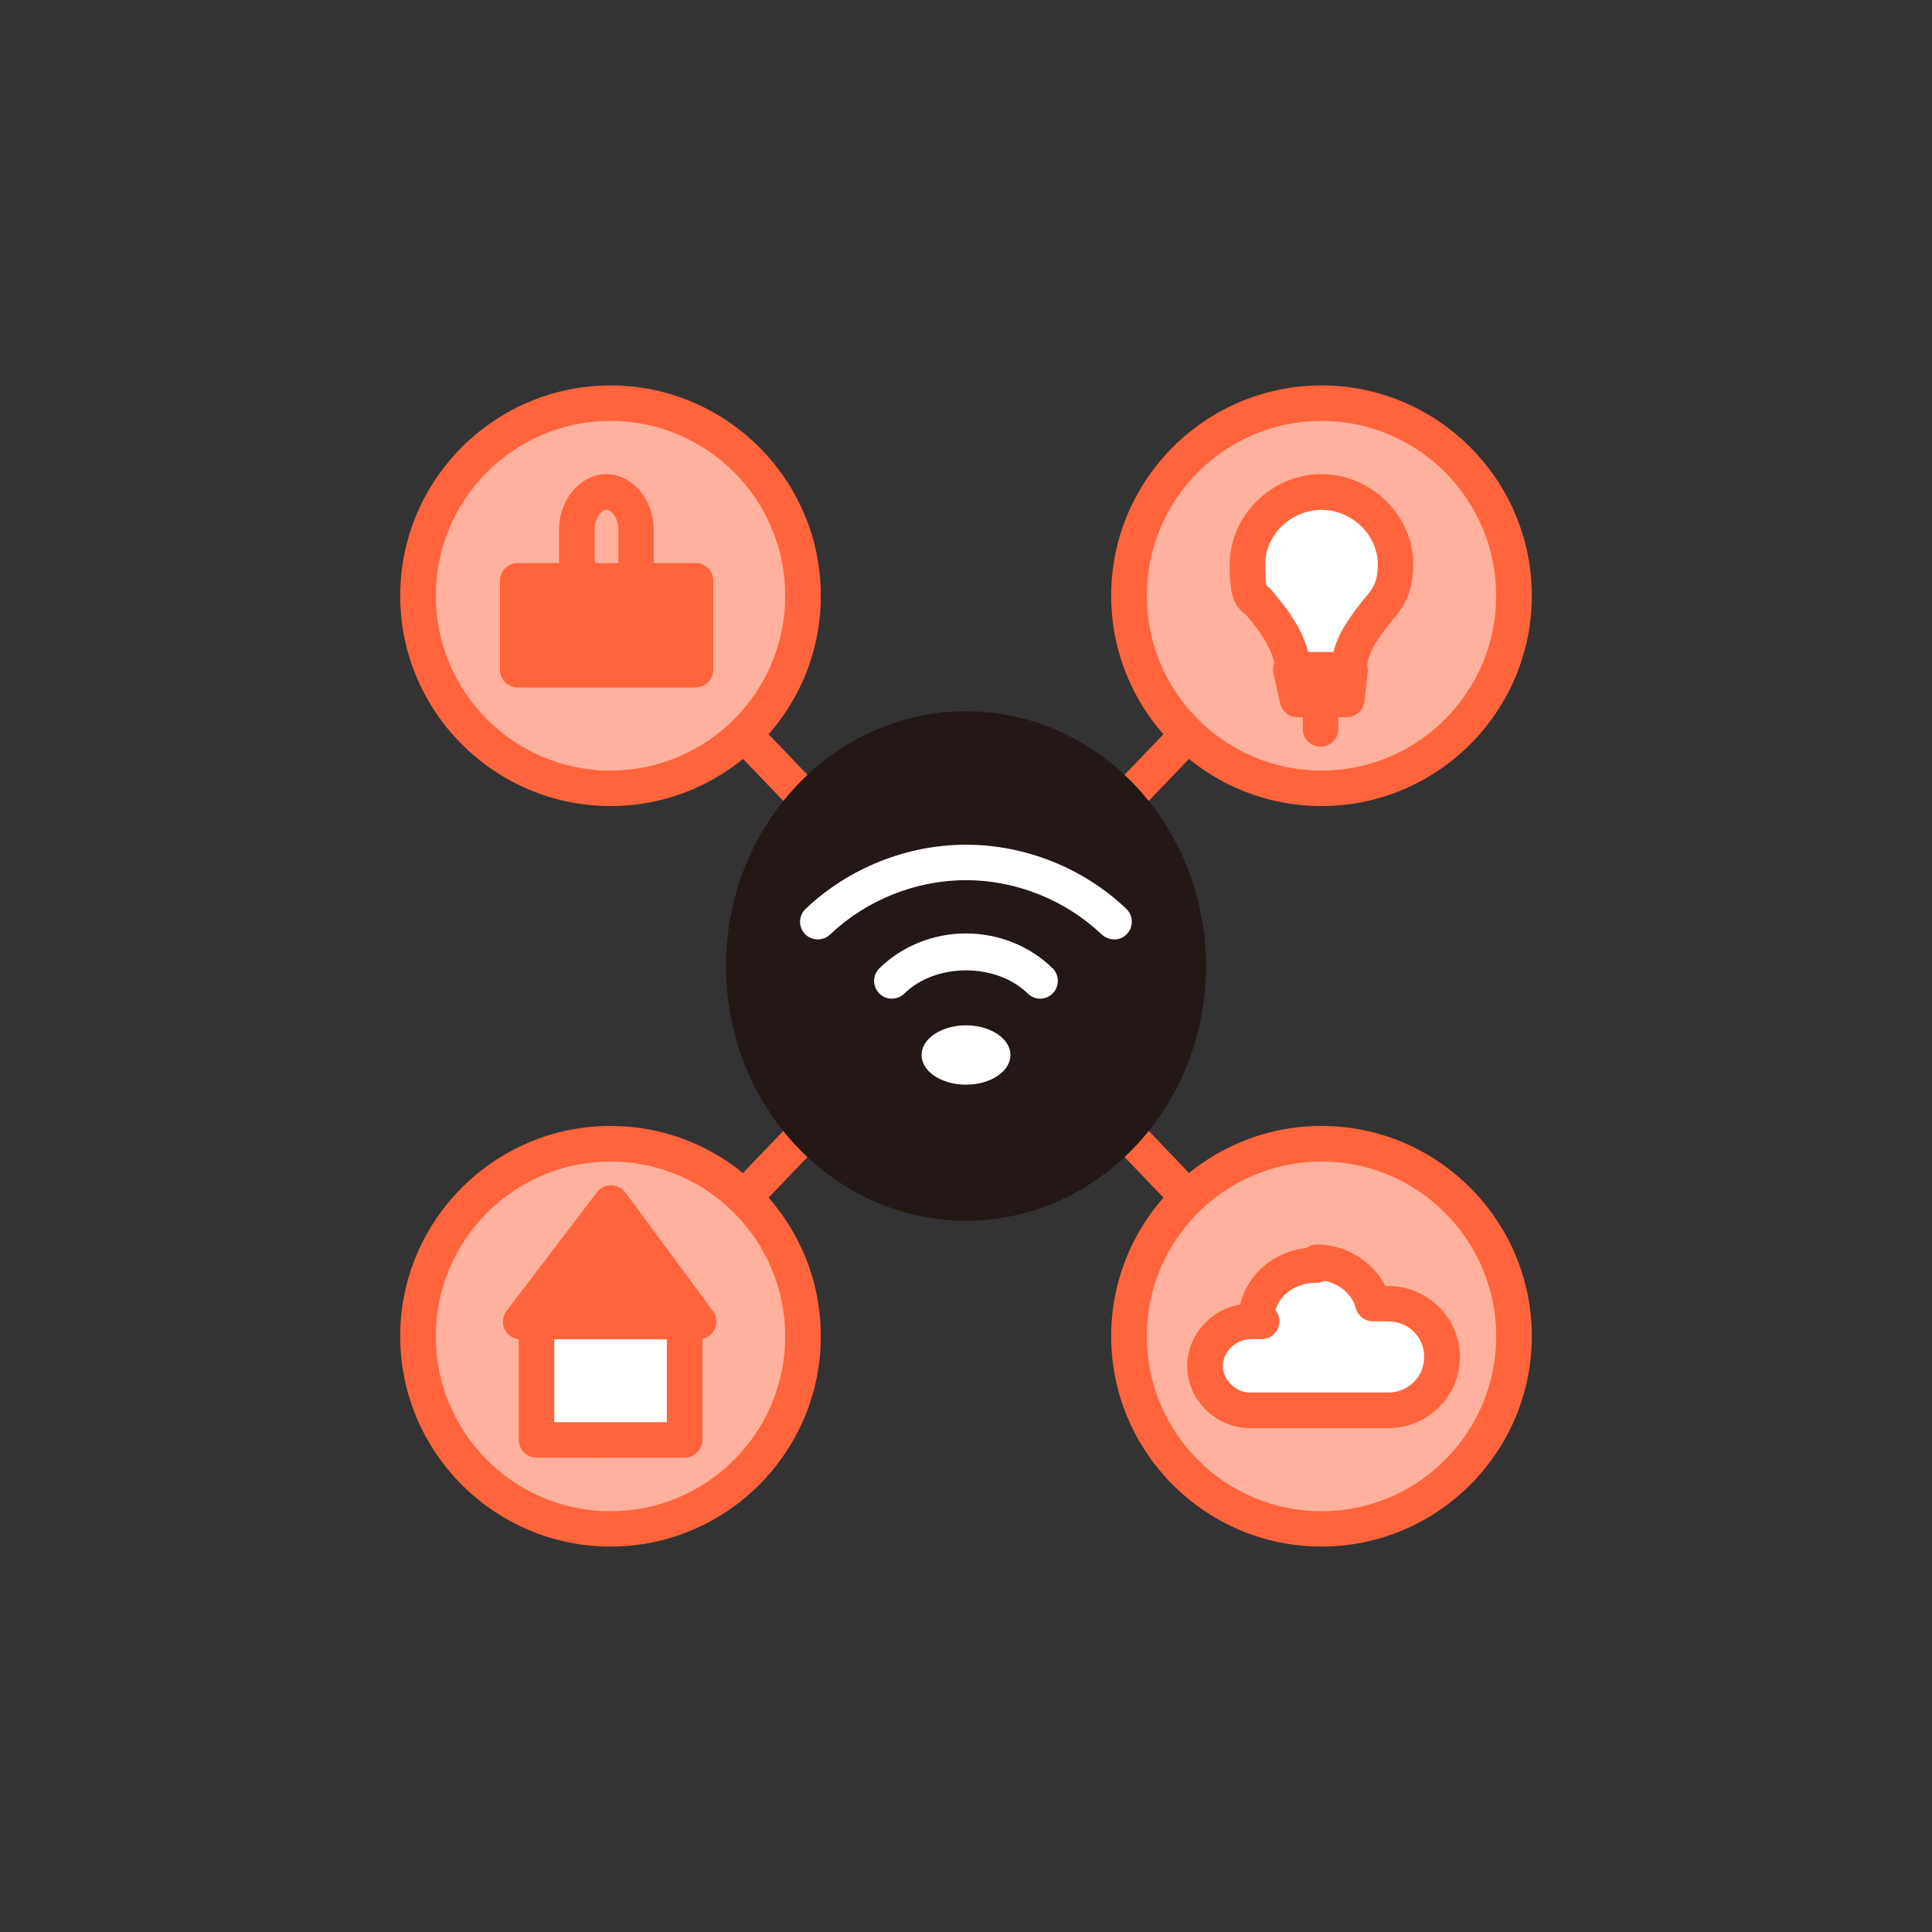
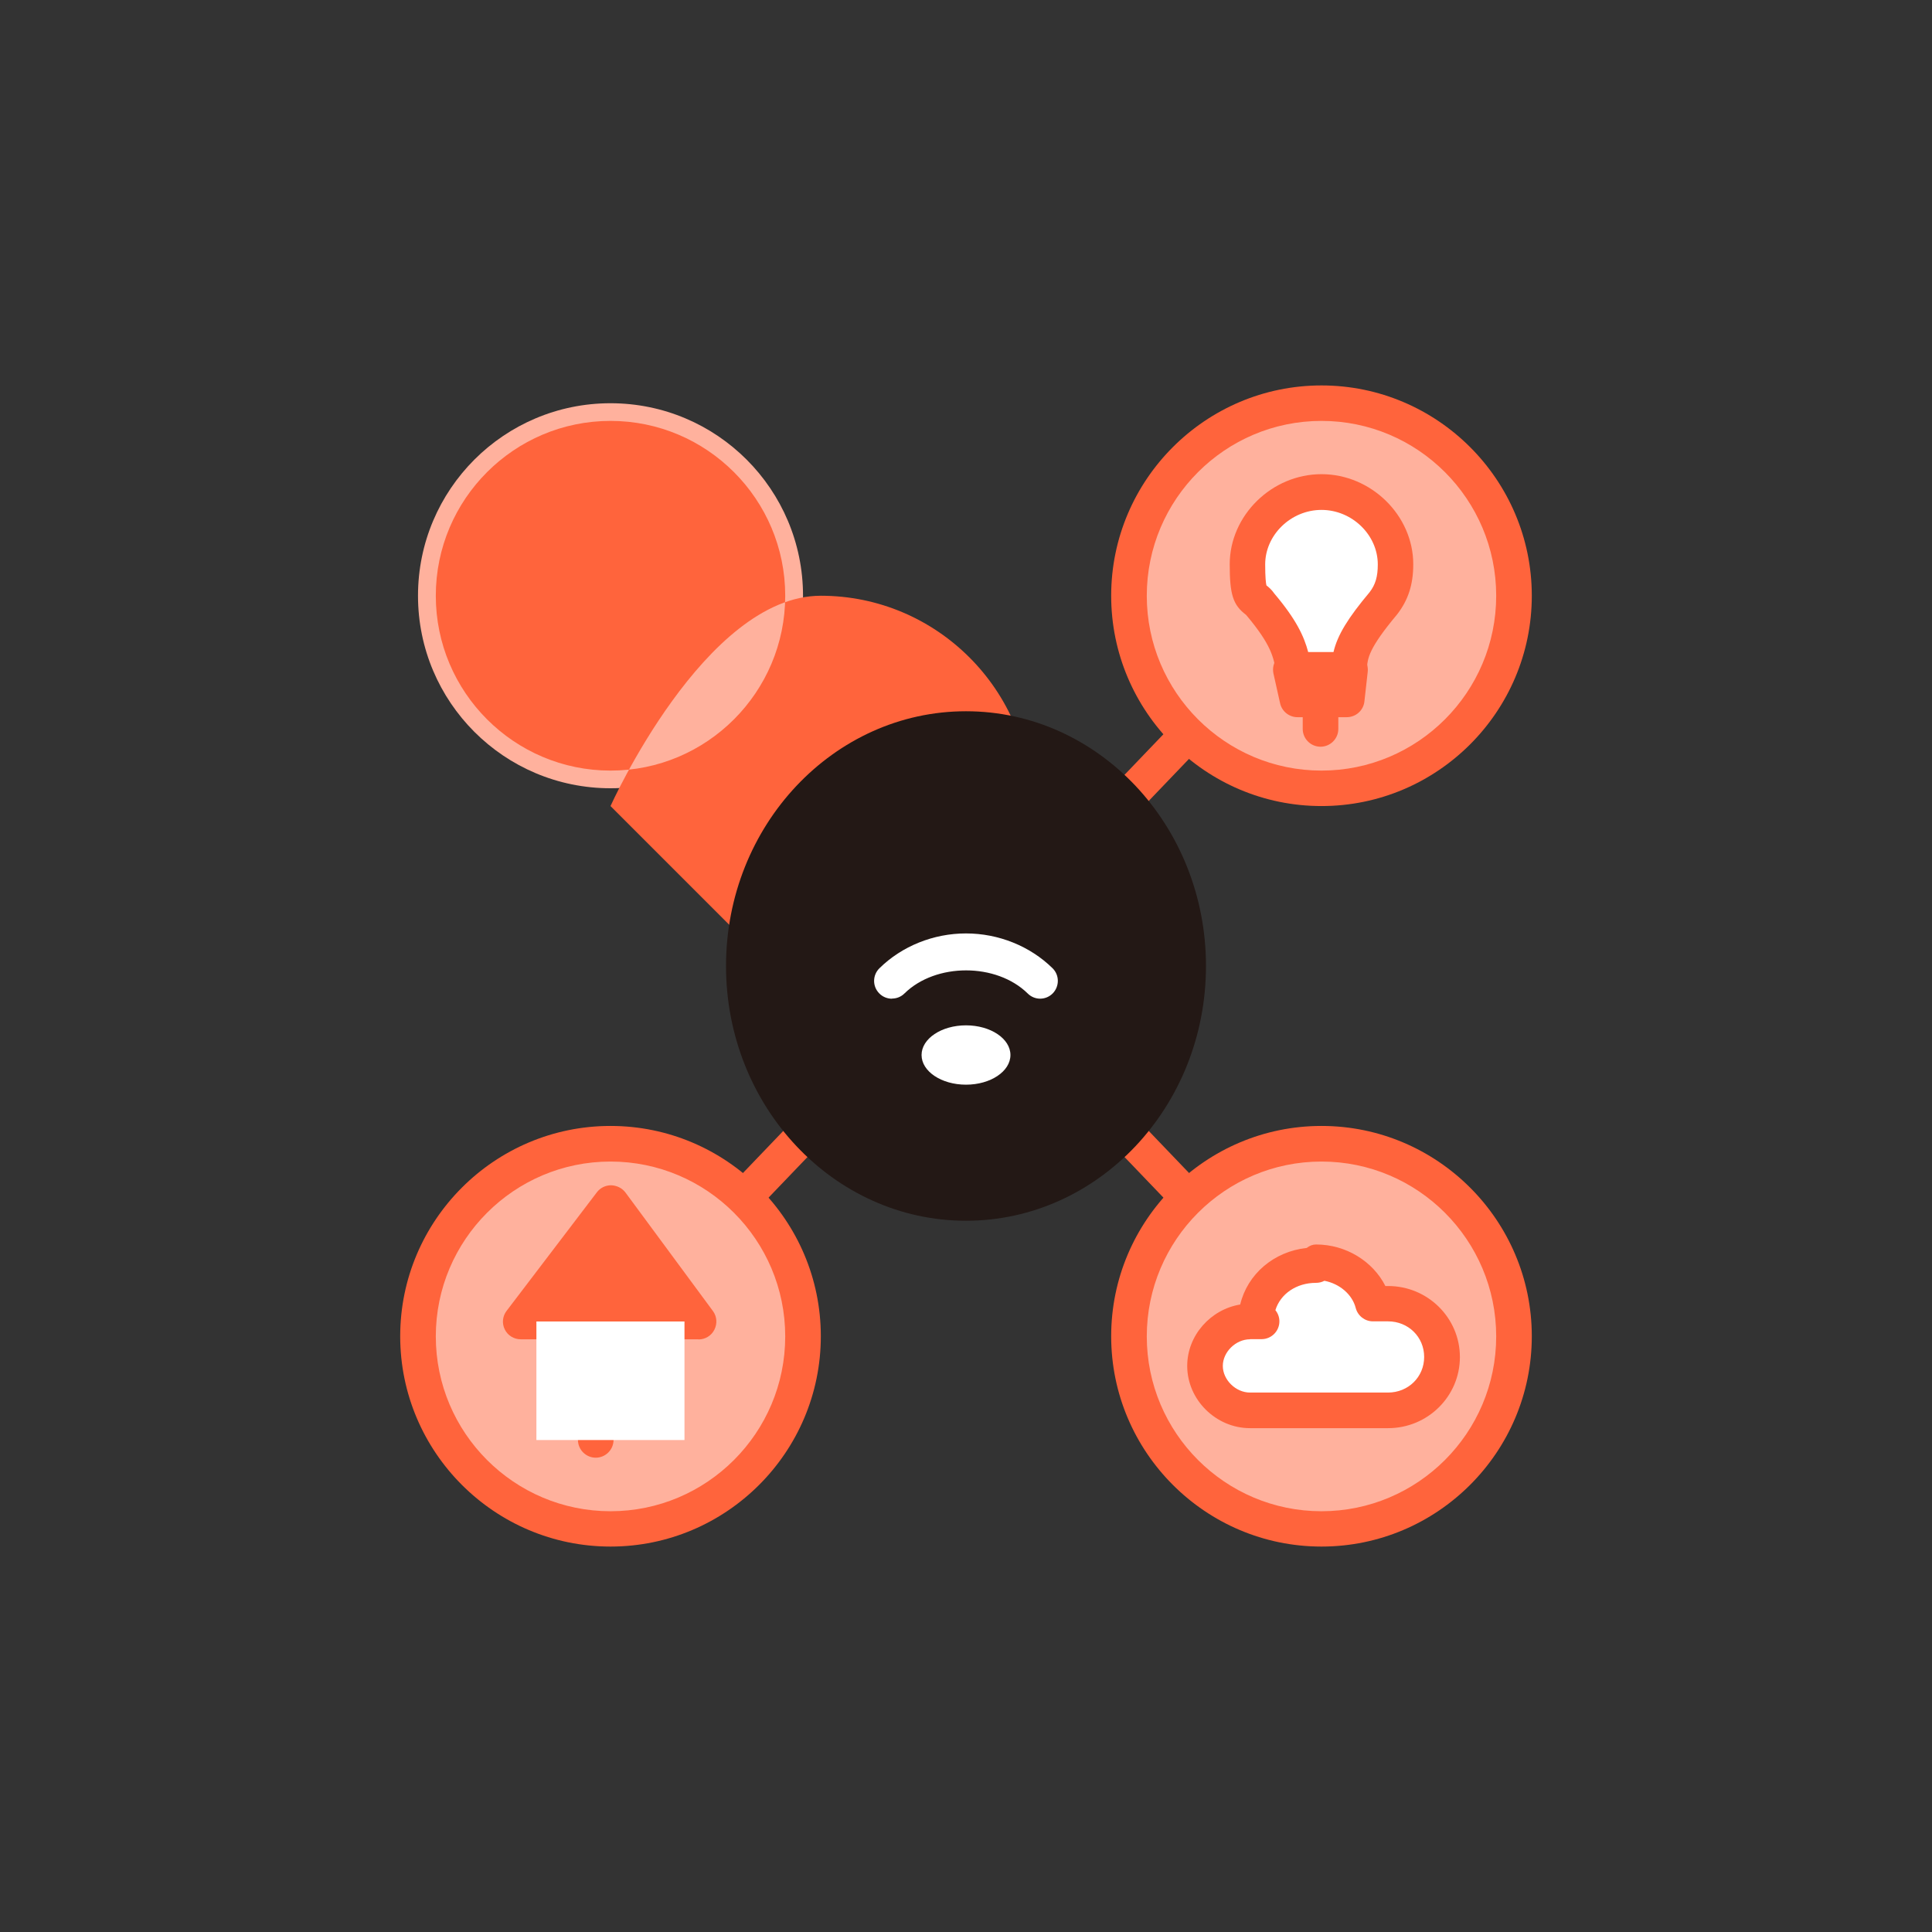
<svg xmlns="http://www.w3.org/2000/svg" id="_レイヤー_2" data-name="レイヤー 2" viewBox="0 0 140 140">
  <rect x="0" y="0" width="140" height="140" fill="#333333" stroke="none" />
  <defs>
    <style>
      .cls-1 {
        fill: none;
      }

      .cls-2, .cls-3 {
        fill-rule: evenodd;
      }

      .cls-2, .cls-4 {
        fill: #fff;
      }

      .cls-3, .cls-5 {
        fill: #ff643c;
      }

      .cls-6 {
        fill: #ffb19d;
      }

      .cls-7 {
        fill: #231815;
      }

      .cls-8 {
        clip-path: url(#clippath);
      }
    </style>
    <clipPath id="clippath">
      <rect class="cls-1" width="140" height="140" />
    </clipPath>
  </defs>
  <g id="_レイヤー_1-2" data-name="レイヤー 1">
    <g class="cls-8">
      <g>
        <path class="cls-5" d="M94.69,97.05c-.34,0-.68-.13-.93-.4l-49.37-51.52c-.49-.51-.47-1.33.04-1.82.51-.49,1.33-.47,1.82.04l49.37,51.52c.49.51.47,1.33-.04,1.82-.25.24-.57.36-.89.36Z" />
        <path class="cls-5" d="M45.31,97.05c-.32,0-.64-.12-.89-.36-.51-.49-.53-1.31-.04-1.82l49.37-51.52c.49-.51,1.31-.53,1.82-.04.51.49.53,1.31.04,1.82l-49.37,51.52c-.25.26-.59.4-.93.4Z" />
        <circle class="cls-6" cx="44.24" cy="96.83" r="13.95" />
        <path class="cls-5" d="M44.24,112.07c-8.4,0-15.24-6.84-15.24-15.24s6.84-15.24,15.24-15.24,15.24,6.84,15.24,15.24-6.84,15.24-15.24,15.24ZM44.24,84.17c-6.98,0-12.66,5.68-12.66,12.67s5.68,12.67,12.66,12.67,12.66-5.68,12.66-12.67-5.68-12.67-12.66-12.67Z" />
        <path class="cls-5" d="M43.17,105.63c-.71,0-1.29-.58-1.29-1.29v-4.29c0-.71.58-1.29,1.29-1.29s1.29.58,1.29,1.29v4.29c0,.71-.58,1.29-1.29,1.29Z" />
        <polygon class="cls-3" points="50.61 95.76 44.27 87.17 37.73 95.76 50.61 95.76" />
        <path class="cls-5" d="M50.61,97.05h-12.88c-.49,0-.94-.28-1.15-.71-.22-.44-.17-.96.13-1.35l6.54-8.59c.24-.32.62-.51,1.03-.51.4.01.79.19,1.04.52l6.34,8.59c.29.39.33.91.11,1.35s-.66.71-1.15.71ZM40.33,94.47h7.73l-3.8-5.15-3.92,5.15Z" />
        <rect class="cls-4" x="38.87" y="95.76" width="10.73" height="8.59" />
-         <path class="cls-5" d="M49.61,105.63h-10.73c-.71,0-1.29-.58-1.29-1.29v-8.59c0-.71.58-1.29,1.29-1.29h10.73c.71,0,1.29.58,1.29,1.29v8.59c0,.71-.58,1.29-1.29,1.29ZM40.16,103.06h8.16v-6.01h-8.16v6.01Z" />
        <circle class="cls-6" cx="95.76" cy="96.83" r="13.95" />
        <path class="cls-5" d="M95.76,112.07c-8.4,0-15.24-6.84-15.24-15.24s6.84-15.24,15.24-15.24,15.24,6.84,15.24,15.24-6.84,15.24-15.24,15.24ZM95.76,84.17c-6.98,0-12.66,5.68-12.66,12.67s5.68,12.67,12.66,12.67,12.66-5.68,12.66-12.67-5.68-12.67-12.66-12.67Z" />
        <path class="cls-2" d="M95.36,91.47c1.96,0,3.7,1.29,4.13,3.01h1.09c2.17,0,3.91,1.72,3.91,3.86s-1.74,3.86-3.91,3.86h-10c-1.74,0-3.26-1.5-3.26-3.22s1.52-3.22,3.26-3.22.22,0,.43,0c0-2.36,1.96-4.08,4.35-4.08v-.21Z" />
        <path class="cls-5" d="M100.58,103.49h-10c-2.47,0-4.55-2.06-4.55-4.51,0-2.21,1.7-4.1,3.84-4.45.52-2.19,2.42-3.84,4.82-4.1.2-.16.43-.25.68-.25,2.16,0,4.12,1.22,5.02,3.01h.2c2.87,0,5.2,2.31,5.2,5.15s-2.33,5.15-5.2,5.15ZM90.58,97.05c-1.03,0-1.97.92-1.97,1.93s.94,1.93,1.97,1.93h10c1.47,0,2.62-1.13,2.62-2.58s-1.15-2.58-2.62-2.58h-1.09c-.59,0-1.1-.4-1.25-.97-.25-.98-1.17-1.76-2.27-1.97-.18.1-.39.15-.61.15-1.43,0-2.58.81-2.94,1.98.18.22.29.5.29.81,0,.71-.58,1.29-1.29,1.29h-.84Z" />
        <circle class="cls-6" cx="44.24" cy="43.17" r="13.95" />
-         <path class="cls-5" d="M44.24,58.41c-8.4,0-15.24-6.84-15.24-15.24s6.84-15.24,15.24-15.24,15.24,6.84,15.24,15.24-6.84,15.24-15.24,15.24ZM44.24,30.5c-6.98,0-12.66,5.68-12.66,12.67s5.68,12.67,12.66,12.67,12.66-5.68,12.66-12.67-5.68-12.67-12.66-12.67Z" />
+         <path class="cls-5" d="M44.24,58.41s6.84-15.24,15.24-15.24,15.24,6.84,15.24,15.24-6.84,15.24-15.24,15.24ZM44.24,30.5c-6.98,0-12.66,5.68-12.66,12.67s5.68,12.67,12.66,12.67,12.66-5.68,12.66-12.67-5.68-12.67-12.66-12.67Z" />
        <path class="cls-5" d="M46.1,43.38c-.71,0-1.29-.58-1.29-1.29v-3.74c0-.82-.51-1.41-.86-1.41s-.86.59-.86,1.41v3.74c0,.71-.58,1.29-1.29,1.29s-1.29-.58-1.29-1.29v-3.74c0-2.16,1.57-3.99,3.43-3.99s3.43,1.83,3.43,3.99v3.74c0,.71-.58,1.29-1.29,1.29Z" />
-         <path class="cls-4" d="M43.17,47.67c-.71,0-1.29-.58-1.29-1.29v-2.15c0-.71.58-1.29,1.29-1.29s1.29.58,1.29,1.29v2.15c0,.71-.58,1.29-1.29,1.29Z" />
        <rect class="cls-5" x="37.52" y="42.09" width="12.88" height="6.44" />
-         <path class="cls-5" d="M50.4,49.82h-12.88c-.71,0-1.29-.58-1.29-1.29v-6.44c0-.71.58-1.29,1.29-1.29h12.88c.71,0,1.29.58,1.29,1.29v6.44c0,.71-.58,1.29-1.29,1.29ZM38.81,47.25h10.3v-3.87h-10.3v3.87Z" />
        <circle class="cls-6" cx="95.76" cy="43.17" r="13.95" />
        <path class="cls-5" d="M95.76,58.41c-8.4,0-15.24-6.84-15.24-15.24s6.84-15.24,15.24-15.24,15.24,6.84,15.24,15.24-6.84,15.24-15.24,15.24ZM95.76,30.5c-6.98,0-12.66,5.68-12.66,12.67s5.68,12.67,12.66,12.67,12.66-5.68,12.66-12.67-5.68-12.67-12.66-12.67Z" />
        <path class="cls-5" d="M95.69,54.11c-.71,0-1.29-.58-1.29-1.29v-2.15c0-.71.58-1.29,1.29-1.29s1.29.58,1.29,1.29v2.15c0,.71-.58,1.29-1.29,1.29Z" />
        <polygon class="cls-3" points="98.74 50.68 95.16 50.68 94.69 48.53 98.98 48.53 98.74 50.68" />
        <path class="cls-5" d="M97.6,51.97h-3.58c-.6,0-1.13-.42-1.26-1.01l-.48-2.15c-.08-.38,0-.78.25-1.08.25-.31.61-.48,1.01-.48h4.29c.37,0,.71.16.96.43.25.27.36.64.32,1l-.24,2.15c-.07.65-.62,1.14-1.28,1.14Z" />
        <path class="cls-2" d="M101.13,40.89c0-2.84-2.46-5.24-5.37-5.24s-5.37,2.4-5.37,5.24.45,2.18.89,2.84c2.01,2.4,2.24,3.49,2.46,4.8h4.02c0-1.31.45-2.4,2.46-4.8.67-.87.89-1.75.89-2.84Z" />
        <path class="cls-5" d="M97.77,49.82h-4.02c-.63,0-1.16-.45-1.27-1.07-.19-1.12-.34-2-2.18-4.19-.96-.72-1.19-1.49-1.19-3.67,0-3.54,3.05-6.53,6.65-6.53s6.65,2.99,6.65,6.53c0,1.46-.36,2.58-1.16,3.62-2.04,2.44-2.19,3.2-2.19,4.02,0,.71-.58,1.29-1.29,1.29ZM94.8,47.25h1.83c.29-1.24,1.06-2.48,2.62-4.34.42-.55.59-1.12.59-2.01,0-2.14-1.87-3.95-4.08-3.95s-4.08,1.81-4.08,3.95c0,.94.05,1.35.09,1.52.17.13.38.31.58.6,1.57,1.86,2.14,3.07,2.45,4.24Z" />
        <ellipse class="cls-7" cx="70" cy="70" rx="16.1" ry="17.17" />
        <path class="cls-7" d="M70,88.46c-9.59,0-17.39-8.28-17.39-18.46s7.8-18.46,17.39-18.46,17.39,8.28,17.39,18.46-7.8,18.46-17.39,18.46ZM70,54.11c-8.17,0-14.81,7.13-14.81,15.89s6.64,15.89,14.81,15.89,14.81-7.13,14.81-15.89-6.64-15.89-14.81-15.89Z" />
        <path class="cls-4" d="M64.63,72.37c-.33,0-.67-.13-.92-.39-.5-.51-.49-1.32.02-1.82,1.63-1.6,3.91-2.52,6.27-2.52s4.64.92,6.27,2.52c.51.5.51,1.31.02,1.82-.5.51-1.31.52-1.82.01-2.27-2.23-6.66-2.23-8.93,0-.25.25-.58.37-.9.37Z" />
-         <path class="cls-4" d="M80.73,68.07c-.32,0-.64-.12-.89-.35-2.63-2.5-6.21-3.94-9.84-3.94s-7.22,1.44-9.85,3.94c-.51.49-1.33.47-1.82-.04-.49-.52-.47-1.33.05-1.82,3.1-2.95,7.34-4.65,11.62-4.65s8.52,1.69,11.62,4.65c.51.49.53,1.31.04,1.82-.25.27-.59.4-.93.4Z" />
        <ellipse class="cls-4" cx="70" cy="76.45" rx="3.22" ry="2.15" />
      </g>
    </g>
  </g>
</svg>